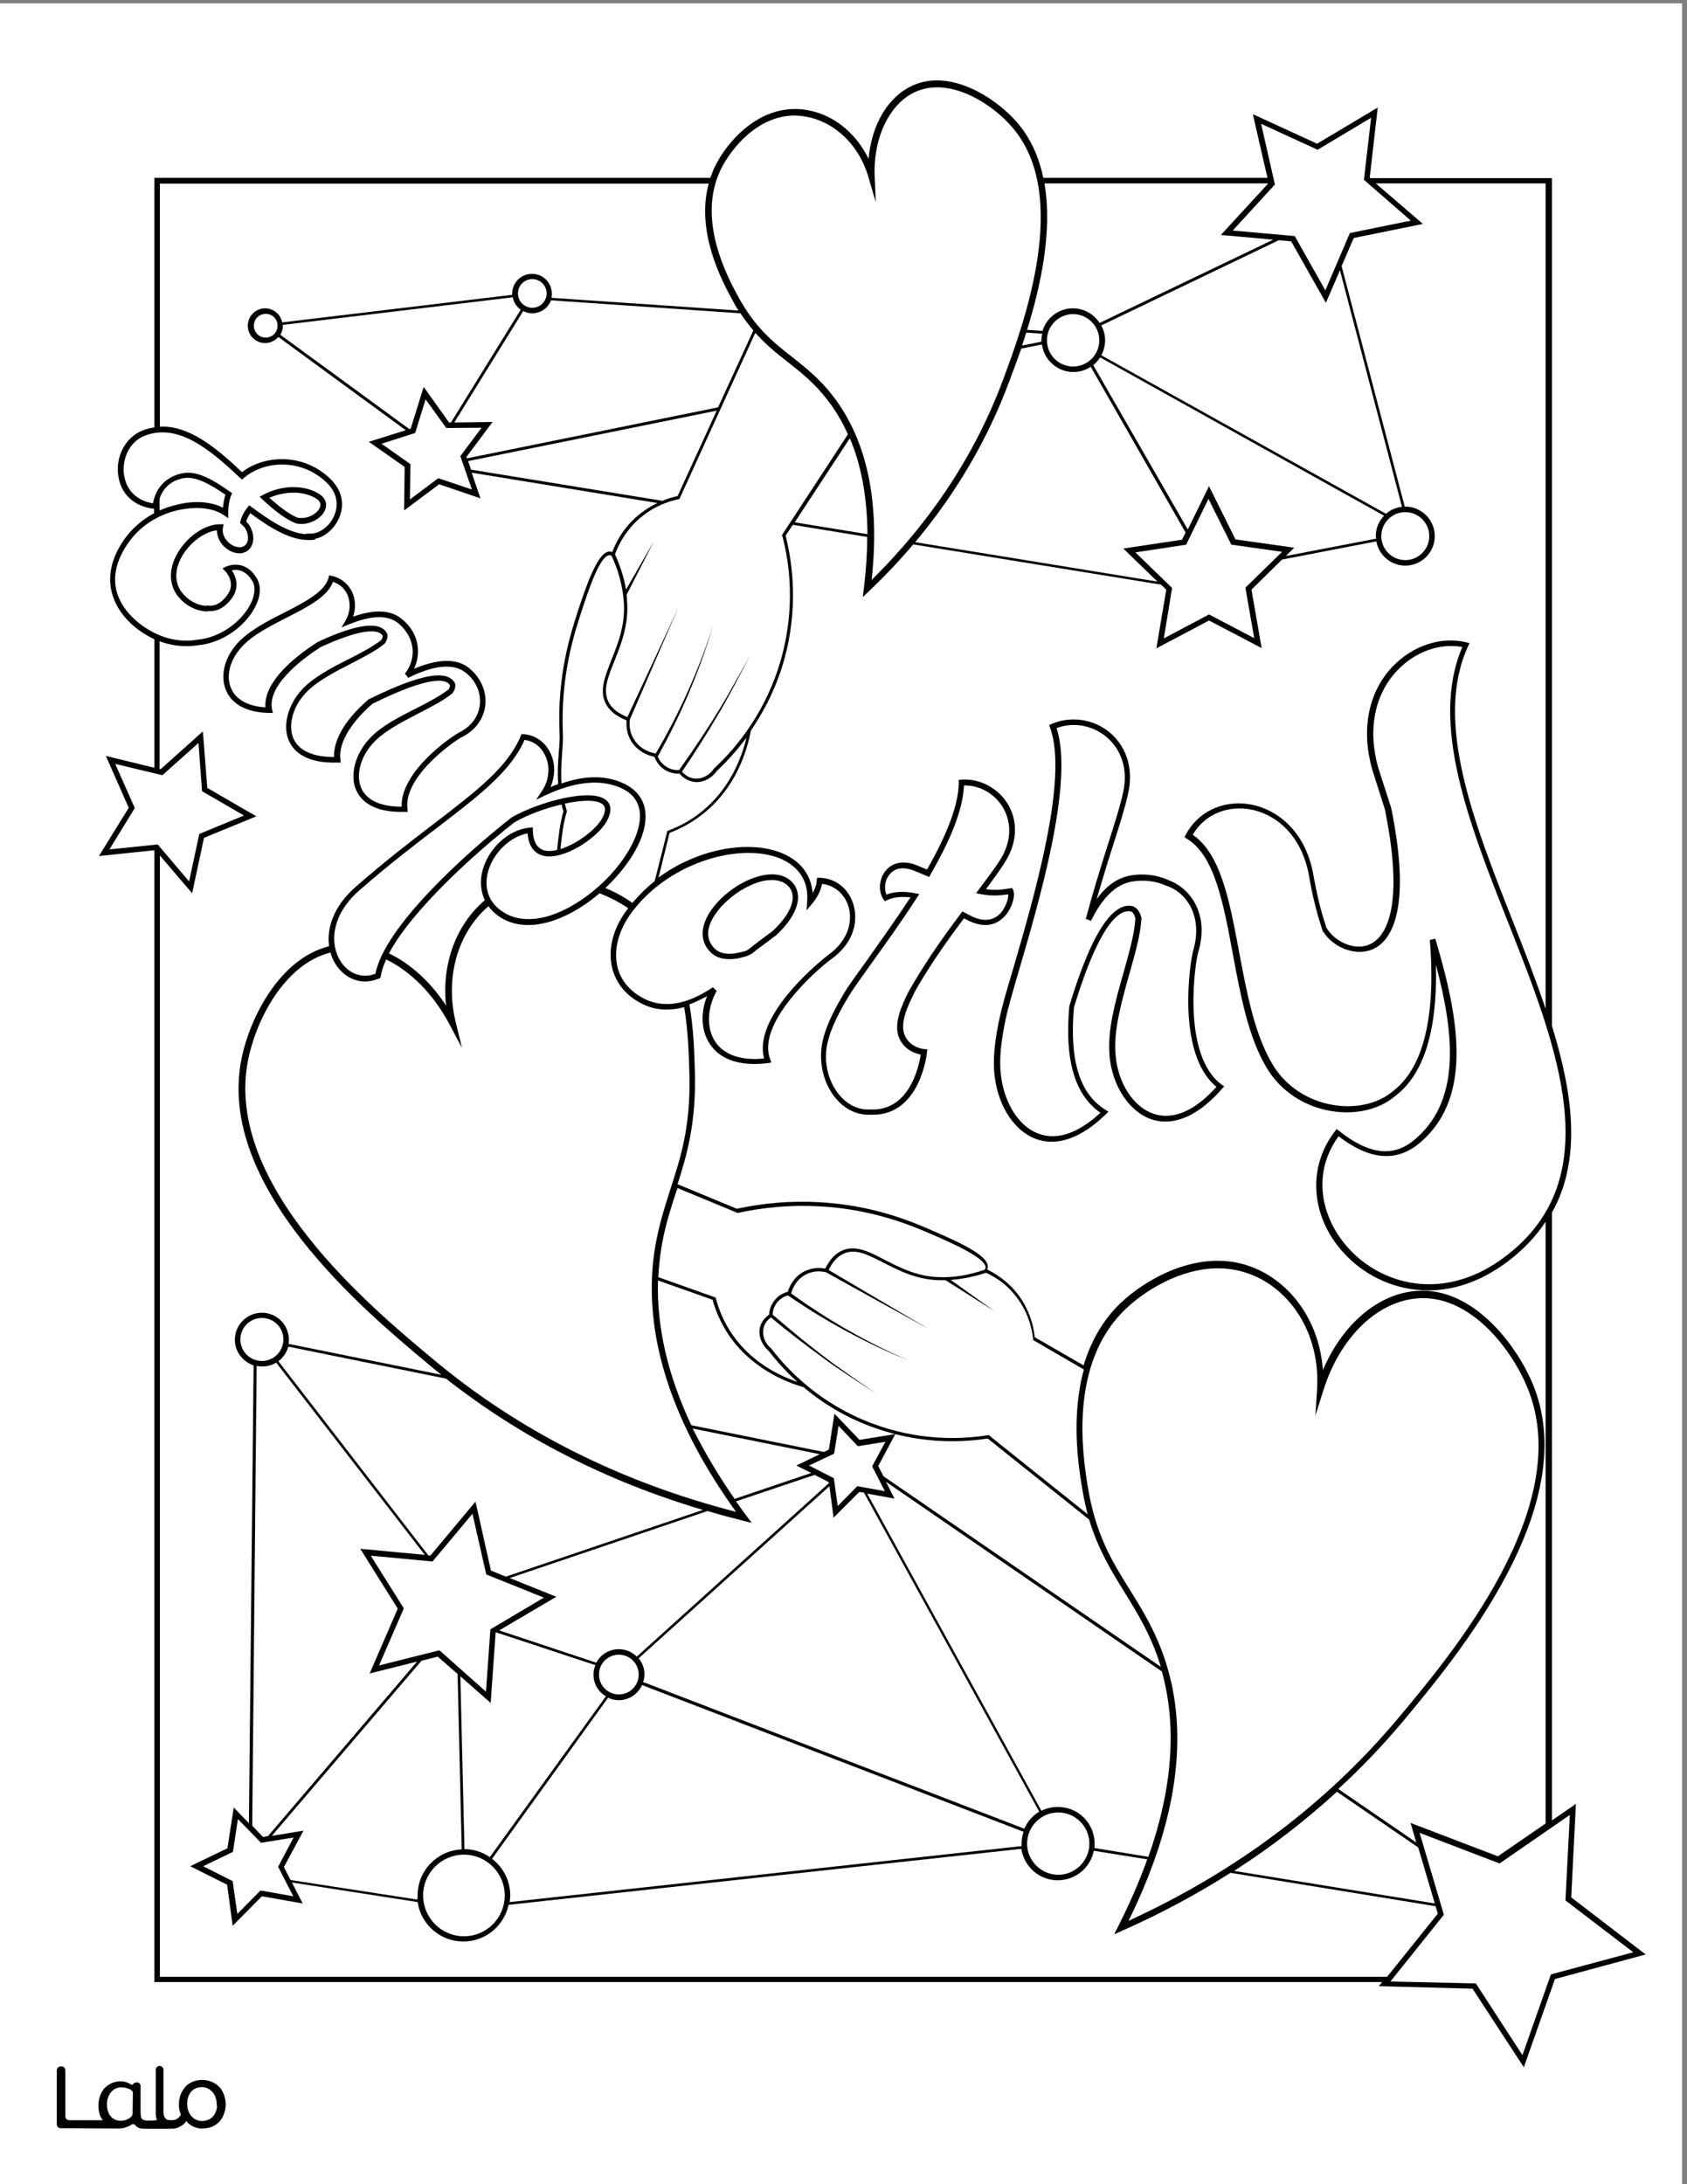
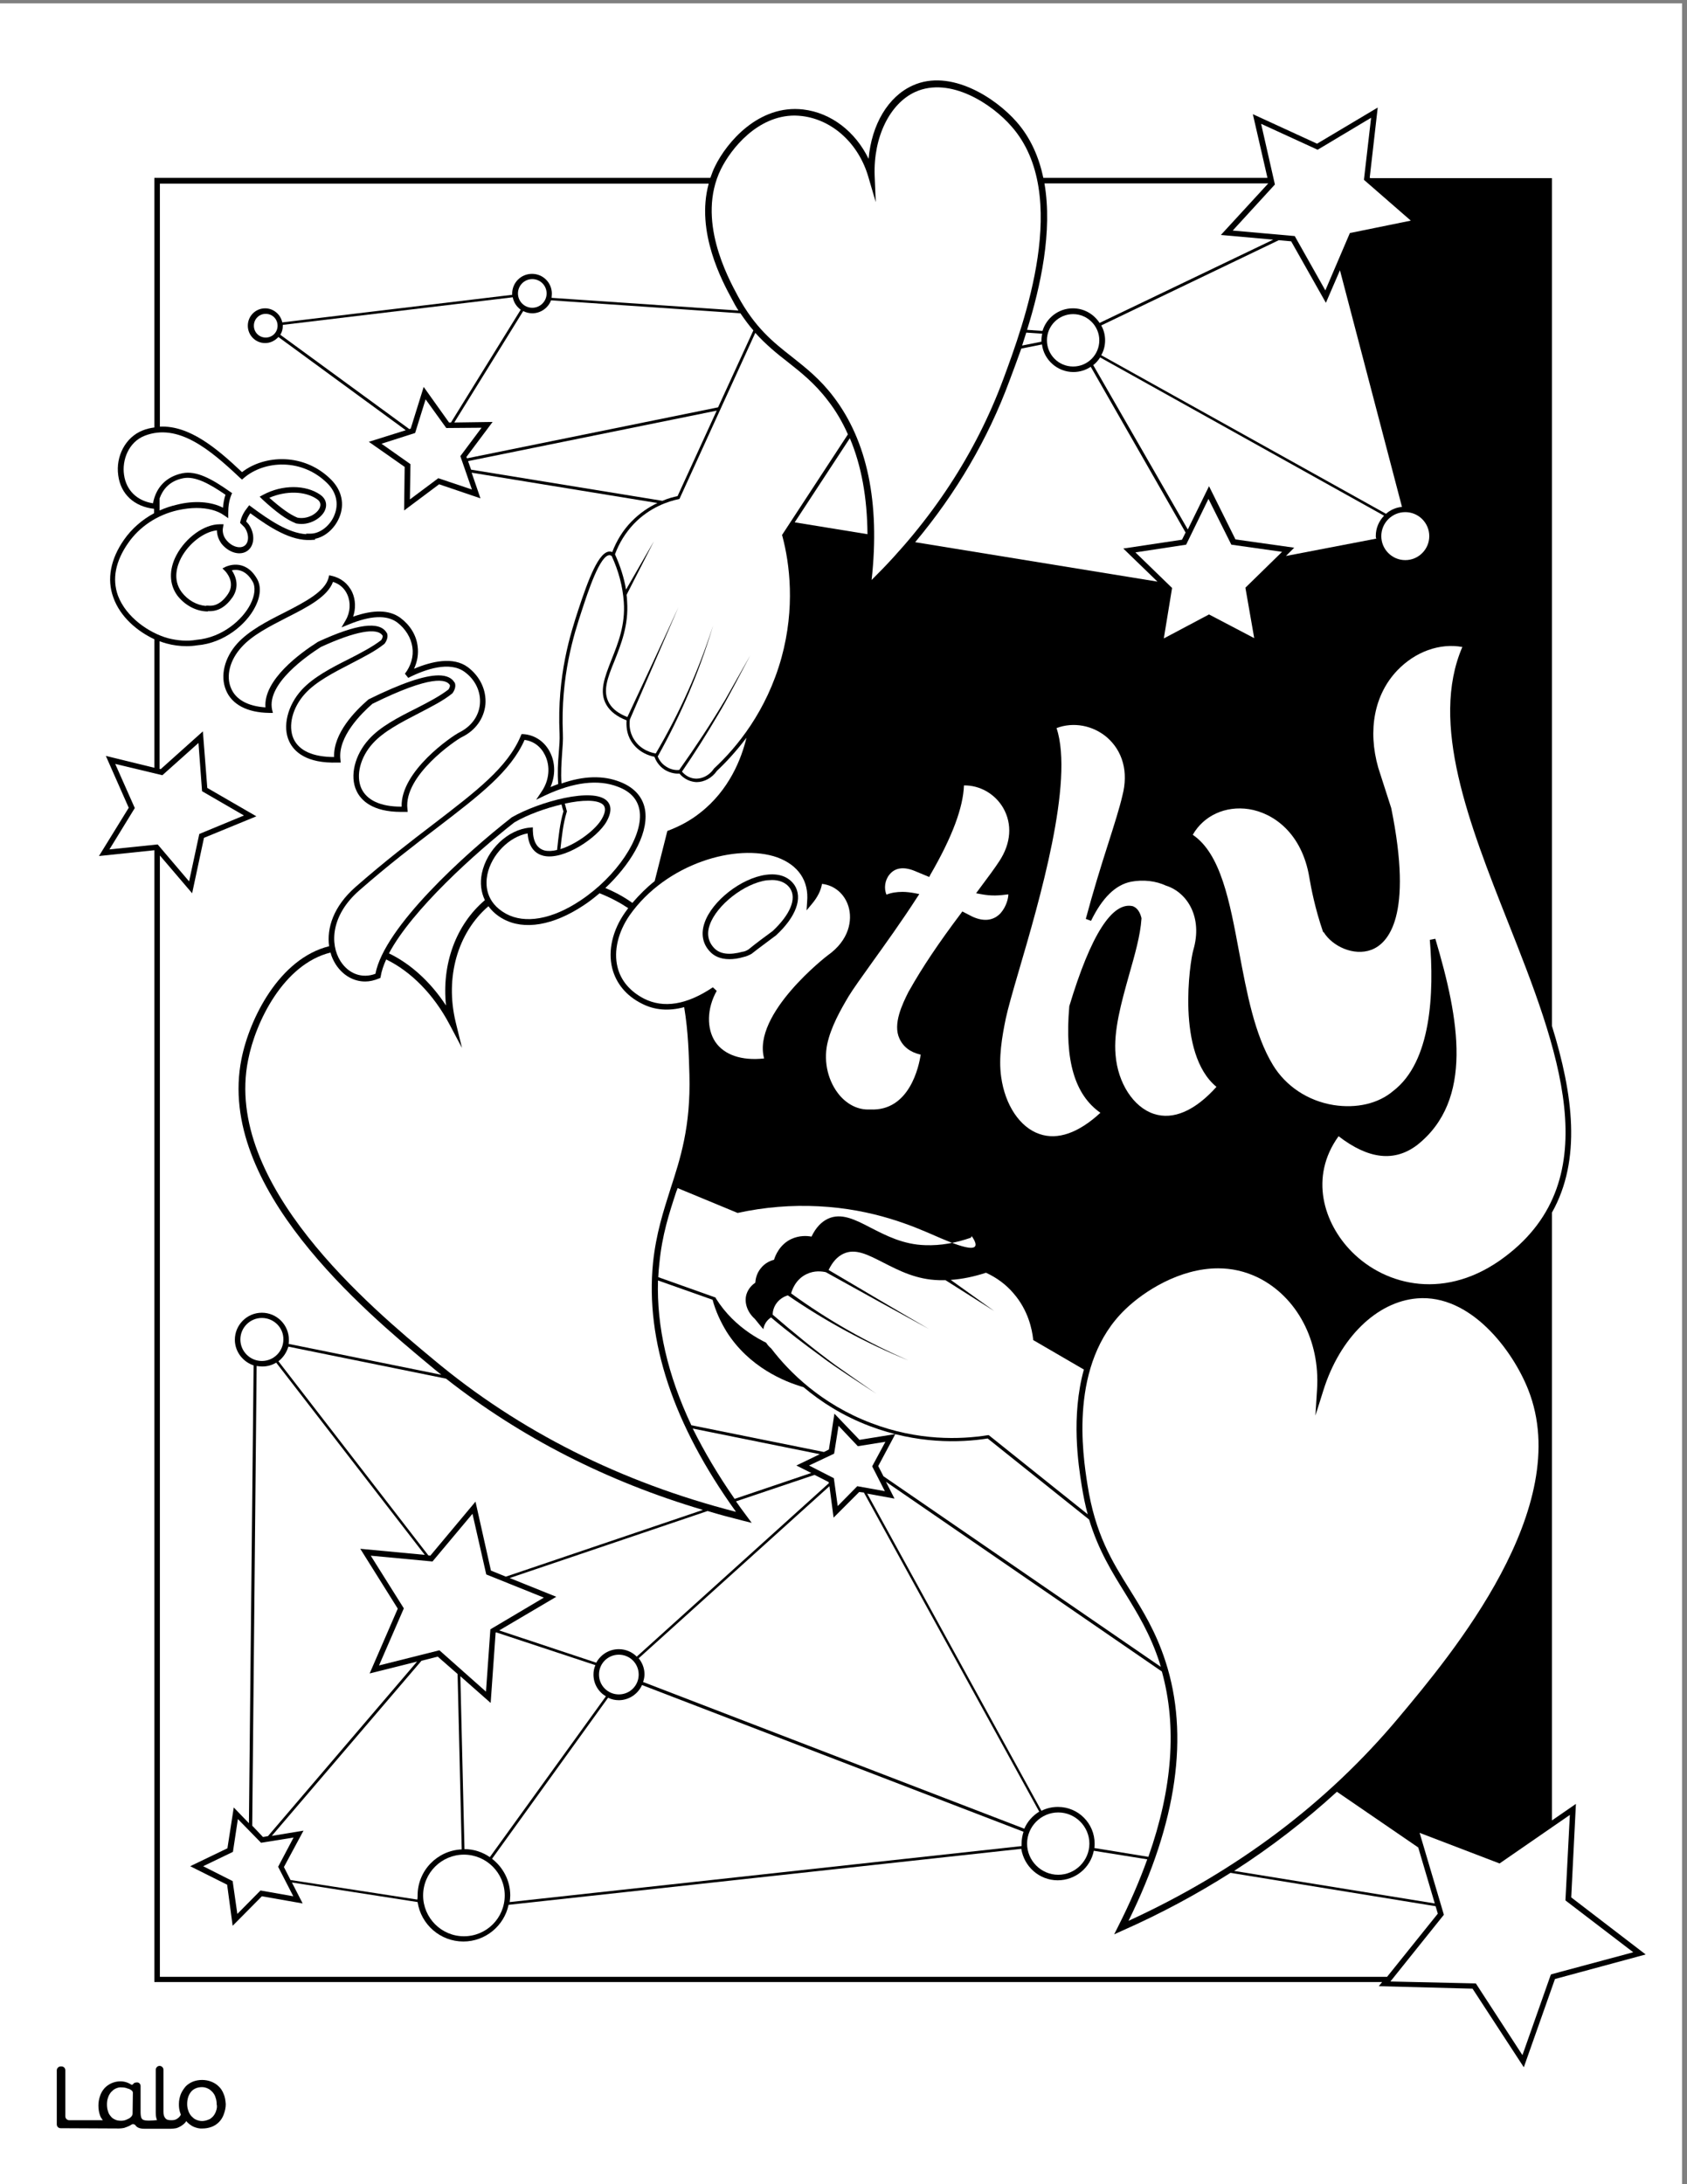
<svg xmlns="http://www.w3.org/2000/svg" version="1.1" id="Layer_1" data-layer="Layer_1" x="0px" y="0px" viewBox="0 0 612 792" style="enable-background:new 0 0 612 792;" xml:space="preserve">
  <rect x="0" y="0" width="612" height="792" fill="#808080" stroke="none" />
  <style type="text/css">
	.st0{fill:#FFFFFF;}
	.st1{fill:#010101;}
</style>
  <g id="Black">
    <rect x="12.9" y="16.3" width="585.7" height="746.5" />
  </g>
  <g id="Color">
    <path class="st0" d="M0,1.2V792h610.2V1.2H0z M564.1,717.6l-11.3,32l-18.6-28.5l-34-0.9l1.2-1.5H56V308.3l-20.1,2.1l10.8-17.5   l-8.3-18.8l17.6,4.3v-46.6c-6.2-2.9-12.4-8.1-14.9-15.2c-2.4-6.6-1-13.9,3.9-20.9c2.8-4,6.6-7.3,10.9-9.6v-1.6   c-7.2-0.8-12.1-5.3-13-12.1c-1-7,2.7-13.9,8.8-16.3c1.4-0.6,2.9-0.9,4.3-1.1V64.5h201.7c0.5-1.4,1-2.8,1.7-4.2   c4.2-8.6,15.8-22.5,32-20.6c10.1,1.2,18.9,8,23.7,17.9c1.1-12.5,7.1-22.6,16-26.6c13.7-6.2,30.1,4.5,37.7,13.2   c5.1,5.8,8.1,12.8,9.7,20.3h81.3l-5.3-23.1l23.3,10.7l22-13.1l-2.9,25.4l0.2,0.2H563V372c7.7,24.8,10.8,48.5,0,67.7v220.4l8.7-6   L570,688l27,20.7L564.1,717.6z" />
    <path class="st0" d="M175.9,326.4c-1.4-2.9-1.8-6.2-1.1-9.7c1.8-8.6,9.4-15.9,17.4-16.6l1.1-0.1v1.1c0.1,4.2,1.6,6.6,4.3,7.3   c1.3,0.3,2.9,0.2,4.5-0.2c0.5-4.7,1-9.6,2.3-14c-0.3-0.9-0.5-1.7-0.7-2.5c-5.9,1.4-12.3,3.7-17.1,6.5   c-14.2,11.1-37.1,31.7-45.5,47.5c7.7,3.7,15,10.2,20.7,18.9C160.2,349.6,165.4,335.3,175.9,326.4z" />
    <path class="st0" d="M372.3,120.6c-0.5,1.6-1,3.2-1.5,4.7l7-1.4c0-0.2,0-0.4,0-0.5c0-0.8,0.1-1.6,0.3-2.4L372.3,120.6z" />
    <path class="st0" d="M280.3,337.6c6.4-6,8.8-11.8,6.3-15.5c-1.6-2.3-4.2-3-6.5-3c-0.7,0-1.3,0.1-1.9,0.1c-8.2,1.1-18.2,9-20.7,16.1   c-1.2,3.3-0.6,6.2,1.6,8.5c2.1,2.2,5.6,2.6,10.3,1.3h0.1c0.7-0.1,1.3-0.4,2-0.8C274.3,342,277.3,339.8,280.3,337.6z" />
    <path class="st0" d="M420.7,603c-3.4-10.5-8.1-18.1-12.6-25.4c-4.7-7.6-9.6-15.4-13-26.6l-36.8-29.4c-10.1,1.6-25.7,2-42.8-4.5   c-9.8-3.7-17.7-8.8-24-14.1c-7-2-19.8-7.3-27.9-20.1c-2.2-3.6-4-7.5-5.1-11.6l-19.8-7c-0.5,16.8,3.5,34.3,12.1,52.5l48.1,9.7   l1.8-0.9l2-13l9.1,9.5l13-2.1l-6.2,11.6l1.9,3.7l100.6,69.1C421,604,420.8,603.5,420.7,603z" />
    <path class="st0" d="M201.8,579l-20.7,12.2l35.2,11.7c1.6-2.9,4.6-4.9,8.2-4.9c2.5,0,4.8,1,6.5,2.7l69.7-62.9l-0.1-0.4l-5.1-2.6   l-28.5,9.6c1.2,1.7,2.4,3.4,3.7,5.1l2,2.7l-3.2-0.8c-4.3-1.1-8.6-2.2-12.8-3.5l-71.8,24.3L201.8,579z" />
    <path class="st0" d="M266.5,543.5l27.8-9.4l-5.4-2.7l8.5-4.1l-46.1-9.3C255.5,526.4,260.5,534.9,266.5,543.5z" />
    <path class="st0" d="M80.9,184.1c0.1-1.6,0.4-3.2,0.9-4.7c-6.1-4.2-11.1-6.8-15.3-6c-5.2,1-7.5,4.3-8.6,7.3v4.4   c2-0.9,4.1-1.6,6.3-2.1C70.5,181.4,76.7,181.9,80.9,184.1z" />
    <path class="st0" d="M107.9,187.7c3.5,0.7,7.1-1.3,8.1-3.6c0.5-1.2,0.2-2.3-1-3.1c-4.3-3-11.3-3.1-17.3-0.5   C102,184.3,105.2,186.6,107.9,187.7z" />
    <path class="st0" d="M366.2,138.1c-7.8,21.1-19.3,40.7-34.2,58.5l87.9,14.3l-12.4-12l21.3-3.2l1.3-2.6L395.7,133   c-1.8,1.2-4,1.9-6.3,1.9c-5.8,0-10.7-4.4-11.4-10l-7.5,1.5C368.9,130.9,367.4,134.9,366.2,138.1z" />
    <path class="st0" d="M400.9,123.4c0,2-0.5,3.8-1.4,5.4l103.3,57.5c1.6-1.4,3.6-2.3,5.8-2.5L486.1,98l-5.1,11.8l-12.6-22.3l-4.5-0.4   L399.5,118C400.4,119.6,400.9,121.4,400.9,123.4z" />
-     <path class="st0" d="M516.2,81.2l-25.1,5.1l-4.4,10.2l22.9,87.2c0.1,0,0.1,0,0.2,0c5.9,0,10.7,4.8,10.7,10.7s-4.8,10.7-10.7,10.7   c-5.2,0-9.6-3.8-10.5-8.8l-34.2,6.6L454,213.8l3.7,21.2l-19.1-10l-19.1,10.1l3.6-21.3l-1.9-1.8l-89.9-14.6   c-4.9,5.8-10.2,11.4-15.9,16.8l-2.4,2.3l0.4-3.3c0.8-6.5,1.2-12.6,1.2-18.5l-27-4.4l-2.6,3.9c2.6,10.3,4.6,26.3-0.4,44.6   c-2.9,10.5-7.4,19.1-12.2,26.1c-1.4,7.4-5.5,21.2-18,30.7c-3.5,2.7-7.3,4.8-11.5,6.4l-4,16.2c14-10.3,31.8-13.5,43.6-9.3   c7.5,2.7,11.7,7.9,12.3,14.9c0.9-1.5,1.4-3,1.5-4.6l0.1-0.9h0.9c5.8,0.1,10.6,3.9,12.3,9.7c1.7,5.6,0.5,13.8-8.2,19.9   c-4.6,3.3-27.1,22.9-22,36.2l0.4,1.2l-1.3,0.2c-1.7,0.2-3.2,0.3-4.8,0.3c-7.3,0-12.9-2.4-16.1-7.1c-3.2-4.7-3.6-11.2-1.1-17.5   c-2.2,1.2-4.3,2.2-6.4,3c1.6,9.2,1.8,18.1,2,25.1c0.4,18-2.9,29.5-6.3,40.1l21.5,8.9c9.7-2.1,19.6-2.9,29.3-2.4   c20.4,1,34.8,7.3,42.5,10.7c10.2,4.4,20,9.1,19.2,13.1c0,0.2-0.1,0.4-0.2,0.6c3.8,1.9,7.2,4.4,10,7.6c5.1,5.9,6.8,12.5,7.3,17   l17.7,10.2c2.4-8,6.5-15.9,13.2-22.4c9.5-9.1,30.9-21.9,51-11.9c13,6.5,21.5,20.2,22.6,36c7.1-16.6,19.9-27.6,33.8-28.7   c20.6-1.7,36.8,19.8,42.7,34.6c17.4,44-28,98.1-47.3,121.3c-7.3,8.7-15.2,17-23.6,24.7l28.3,19.4l-2.1-7.1l31.7,12.1l17.3-11.9V443   c-3.4,5.2-7.9,10-13.7,14.4c-9.8,7.4-19.7,10.5-28.9,10.5c-11.7,0-22.2-5-29.5-12.4c-13-13.1-14.8-31.8-4.3-45.3l0.6-0.8l0.8,0.6   c13.9,11.1,22,7.5,26.8,3.8c17.6-14,15.2-38.5,8.4-64c0.5,17.9-2.1,38-14.6,47.5c-5.8,5-14.3,7-23.2,5.6   c-9.9-1.6-18.4-7.2-23.4-15.4c-6.9-11.3-9.7-26.8-12.5-41.8c-3.4-18.3-6.6-35.6-16.7-41.6l-0.8-0.5l0.4-0.8   c4.3-8.3,13.3-12.7,23-11.2c9.5,1.5,20.7,9.2,23.5,26.4l0.1,0.6c0.6,3,1.8,9.9,4.6,18.1h0.1c2.3,4,9.2,8.2,15.1,5.9   c4.5-1.7,13.9-9.9,5.9-49.1l-4.6-14.5c-4.1-14.5-1.4-28.1,7.4-37.3c7.3-7.6,17.5-11,26.7-8.8l1.2,0.3l-0.5,1.1   c-12.5,27,2,63.7,16,99.2c4.3,10.8,8.5,21.6,12.1,32.3V66.5h-61.6L516.2,81.2z M351.9,334.1l-2.2-1.1c-7.7,10.2-13.6,19-18,26.9   l-0.2,0.5c-2,4-5.3,10.8-3.2,15.2c2.1,4.5,6.9,4.8,7.1,4.8l1,0.1l-0.1,1c0,0.2-2.3,22.7-19.6,22.7c-0.3,0-0.6,0-0.9,0s-0.5,0-0.8,0   c-4.3,0-8.4-2-11.6-5.7c-4.6-5.3-6.5-13.1-5.1-20.4c1.3-6.4,4.8-12.7,8-18.1c1.6-2.7,4.7-6.9,8.5-12.2c4.5-6.4,10.1-14.2,15.5-22.4   c-3.3-0.4-6.2-0.1-8.5,1l-0.8,0.4l-0.5-0.7c-2-2.9-1.6-7.5,0.8-10.4c2.6-3.1,6.7-3.8,11.4-1.9l3.6,1.5c7.8-13.7,11.5-24,11.5-31.6   v-0.9l0.9-0.1c6.8-0.5,13.5,3.1,17,9c3.8,6.5,3.3,14.3-1.5,21.5c-1.6,2.6-3.9,5.6-6.5,9.2c3.3,0.5,5.6,0.2,8.8-0.3l0.7-0.1l0.3,0.6   c1,1.8-0.2,6.6-3,9.6C362.6,334.3,358.6,337.1,351.9,334.1z M434.7,345.2c-1.1,3.5-6.2,37.3,8.5,48.1l0.9,0.6l-0.7,0.8   c-11,12.6-20,13-25.6,11.2c-8.1-2.7-14.4-12.2-15.3-23.2c-0.8-9.1,2.1-19.6,5-29.7c2-7.2,4-14,4.4-19.9c-0.2-0.8-0.6-2.2-1.6-2.6   c-6.2-1.3-13.5,11-20.7,34.8c-1.7,19.2,2.1,31.4,11.4,37.1l1.1,0.7l-0.9,0.9c-7.9,7.7-14.6,10-19.7,10c-2.1,0-3.9-0.4-5.4-0.9   c-7.8-2.7-13.7-11.4-15.2-22.3l0,0c-1-7.2,0.3-15.2,1.8-22c0.7-3.4,2.4-9.4,4.7-17c7.6-26.1,20.4-69.7,13.5-88l-0.3-0.9l0.9-0.4   c7-3,15.3-1.8,21.2,3.2c6.4,5.5,8.7,13.9,6.3,23.1c-1,4.5-3,10.8-5.3,18c-1.9,5.9-3.9,12.5-5.9,19.3c3.5-4.9,7.5-7.7,12.1-8.6   c4.7-0.9,9.8-0.3,13.9,1.6C432.3,322.2,438.7,332,434.7,345.2z" />
    <path class="st0" d="M521.6,693.9l-0.8-2.7l-74.4-12.1c-12.3,7.8-25.3,14.8-39.1,20.9l-3.1,1.4l1.5-3c4.2-8.3,7.7-16.4,10.5-24.2   l-19.4-3.1c-1.2,6.1-6.6,10.7-13.1,10.7c-6.7,0-12.2-5-13.2-11.4l-186,20.3c-1.6,7.6-8.4,13.3-16.4,13.3c-8.4,0-15.4-6.2-16.6-14.3   l-45.6-7.1l3.9,7.6L95,687.6l-10.6,10.7l-2-14.9L69,676.7l13.5-6.5l2.3-14.8l5.5,5.7l1.7-166c-3.9-1.3-6.8-5-6.8-9.3   c0-5.4,4.4-9.8,9.8-9.8s9.8,4.4,9.8,9.8c0,0.5,0,1-0.1,1.5l55.4,11.2c-1.5-1.2-3-2.4-4.4-3.6c-23.2-19.3-77.4-64.5-68.1-110.9   c2.9-14.6,13.7-36.4,31.8-40.9c-0.9-6.5,1.5-14.4,9.6-21.5c10.5-9.2,20-16.5,28.4-22.9c15.5-11.9,26.7-20.4,31.5-31.8l0.3-0.7h0.7   c4.2,0.3,7.8,2.8,9.7,6.7c1.9,3.8,1.9,8.4,0.1,12.5c1-0.4,1.9-0.8,2.8-1.1c-0.3-4.1-0.1-7.8,0.2-11.2c0.2-2.5,0.4-4.9,0.3-7.1   c-1-21.2,4.1-36.6,6.8-44.9c3.6-10.9,7.5-21.5,11.6-21.1c0.2,0,0.5,0.1,0.7,0.2c1.6-4.2,3.9-7.9,6.9-11c3.1-3.2,6.5-5.4,9.5-6.8   l-67.4-11l3.2,9.3l-15-5.1l-12.7,9.5l0.2-15.8l-13-9.1l13.4-4.2L101,122.2c-1.2,1.3-2.9,2.2-4.8,2.2c-3.5,0-6.3-2.8-6.3-6.3   s2.8-6.3,6.3-6.3c3,0,5.6,2.2,6.2,5.1l83.4-10c0-0.1,0-0.2,0-0.4c0-4,3.2-7.2,7.2-7.2s7.2,3.2,7.2,7.2c0,0.5-0.1,1-0.1,1.5   l67.8,4.6c-0.8-1.2-1.6-2.6-2.3-4c-3.5-6.4-13.3-24.5-8.5-42H58v88.1c10.6-0.5,20.5,7.7,29.8,16.5c8.1-6.3,22.5-7.1,32.3,2.7   c3.9,3.9,5,8.9,3,13.7c-1.7,4.1-5.2,7.1-8.9,7.8l0.2,0.3l-1.6,0.1c-7.3,0.4-14.9-4.5-22-9.7c-0.7,1-1.2,2-1.5,3l0.9,1   c2.4,3.4,2.2,7.7-0.4,9.6c-2.6,1.9-6.7,0.8-9.4-2.5c-1.1-1.5-1.7-3.2-1.7-4.9c-4.7,0.5-10.2,4.7-13,10c-1.4,2.7-3.2,7.8,0.2,12.4   c2.2,2.9,5.4,4.7,8.7,5c0.1,0,0.2-0.1,0.3-0.1c0.2,0,0.4,0,0.6,0c1,0.1,4.1,0.4,7.2-4.2c2.9-4.3-0.9-8.2-1-8.3l-1-1l1.2-0.6   c0.1,0,6.8-3.4,11.3,4.3c1.6,2.7,1.4,6.4-0.7,10.4c-3.1,6.1-11.1,13-21,13.8c-1.2,0.2-2.5,0.3-3.8,0.3c-2.4,0-4.9-0.3-7.4-1   c-0.8-0.2-1.6-0.5-2.4-0.8v46.3l0.4,0.1l15.3-13.7l1.6,20.5L93,296l-19,7.8l-4.3,20.1L58,310.2v406.6h445.2L521.6,693.9z M82,250.3   c-2.2-5.2-0.6-11.8,4.1-17c4.2-4.6,10.7-8,17.1-11.2c7.6-3.9,14.7-7.6,16-12.6l0.2-0.9l0.9,0.2c3.3,0.7,6,2.8,7.5,6   c1.2,2.7,1.3,5.9,0.3,8.8c7.4-2.6,13.1-2.5,17.1,0.4c3.5,2.6,5.8,6.2,6.3,10.3c0.4,2.8-0.1,5.6-1.3,8.2c6.4-2.7,14.2-4.5,19.5-0.6   c4.4,3.3,6.8,8.3,6.4,13.5c-0.5,5.1-3.6,9.5-8.6,11.9c-2.2,1.1-21.1,13.9-19.7,26l0.1,1.1h-1.1c-0.5,0-0.9,0-1.3,0   c-10.4,0-14.6-4.2-16.2-7.7c-2.5-5.3-0.6-13,4.5-18.6c4.1-4.6,10.7-8,17.1-11.2c4.5-2.3,8.7-4.5,11.8-6.9c0.4-0.6,0.6-1.2,0.5-1.6   c-1.3-2.1-6.6-3.8-28.1,6.8c-3.9,3.4-12.6,11.9-11.6,20.2l0.1,1.1h-1.1c-11.4,0.4-15.9-4-17.6-7.7c-2.5-5.3-0.6-13,4.5-18.6   c4.2-4.6,10.7-8,17.1-11.2c4.5-2.3,8.7-4.5,11.8-6.9c0.4-0.6,0.6-1.2,0.5-1.6c-1.9-3.1-10-1.6-22.4,4.1c-4.7,3-19.7,13.2-17.7,22.7   l0.3,1.2h-1.3C89.6,258.4,84.1,255.4,82,250.3z" />
    <path class="st0" d="M151.5,687.3c0-9,7.1-16.3,16-16.7L166,607l-7.2-6.3l-5.9,1.5l-54.3,63.5l11.5-1.9L103,677l2.4,4.7l46,7.1   C151.5,688.3,151.5,687.8,151.5,687.3z" />
    <path class="st0" d="M372.6,119.6l5.6,0.4c1.4-4.7,5.8-8.2,11-8.2c4.1,0,7.6,2.1,9.7,5.3l63-30.2l-19-1.7l17.2-18.7h-81.2   C381.9,83.9,377.5,103.8,372.6,119.6z" />
    <path class="st0" d="M101,493.6l54.4,70.4l0.7,0.1l16.4-19.6l5.6,25l5.4,2.2l71.5-24.2c-34.8-10.3-66.1-26.3-93.2-47.6l-57.2-11.6   C104,490.4,102.7,492.3,101,493.6z" />
    <path class="st0" d="M514.5,669.9L485,649.7c-11.5,10.5-23.9,20.1-37.3,28.7l72.8,11.8L514.5,669.9z" />
    <path class="st0" d="M245.8,179.9l14.2-31l-90.2,18.3l1.1,3.1l69.4,11.3C242.4,180.7,244.3,180.2,245.8,179.9z" />
    <path class="st0" d="M416.6,673.3c8.8-24.9,10.4-47.4,4.9-67.2l-100.1-68.8l3.1,6.1l-9.9-1.8l63.2,115c1.8-0.9,3.8-1.4,6-1.4   c7.4,0,13.3,6,13.3,13.3c0,0.6,0,1.1-0.1,1.6L416.6,673.3z" />
    <path class="st0" d="M370.6,669.4c0-0.3,0-0.6,0-0.9c0-1.5,0.3-3,0.7-4.3L232.9,611c-1.4,3.2-4.7,5.5-8.4,5.5   c-1.4,0-2.7-0.3-3.9-0.9L178.5,674c4,3.1,6.6,7.9,6.6,13.3c0,0.8-0.1,1.6-0.2,2.4L370.6,669.4z" />
    <path class="st0" d="M193.1,113.6c-1.2,0-2.3-0.3-3.3-0.8l-25,40.4l13.9-0.2l-9.5,12.7l0.2,0.5l91.1-18.5l12.8-27.9   c-1.6-1.8-3.1-3.9-4.7-6.2l-68.7-4.7C198.9,111.6,196.2,113.6,193.1,113.6z" />
    <path class="st0" d="M308.3,158.9l-20,30.5l26.4,4.3C314.6,180.5,312.5,168.8,308.3,158.9z" />
    <path class="st0" d="M60.9,231.4c3.5,0.9,7.1,1.2,10.4,0.6c9.3-0.8,16.6-7.2,19.5-12.8c1.7-3.3,2-6.4,0.8-8.4   c-2.5-4.3-5.7-4.4-7.5-4c1.5,2.2,2.8,5.9,0.3,9.7l0,0c-2.5,3.6-5.4,5.3-8.9,5.1l-0.1,0.1h-0.6c-4-0.2-7.9-2.4-10.5-5.8   c-2.9-4-3.1-9.3-0.3-14.6c3.4-6.4,10.1-11.2,15.7-11.2c0.1,0,0.2,0,0.2,0h1.2l-0.2,1.2c-0.3,1.4,0.1,3.2,1.2,4.5   c1.9,2.4,4.9,3.3,6.6,2.1s1.7-4.3,0-6.7l-1.6-1.6l0.1-0.5c0.4-1.8,1.3-3.5,2.6-5.1l0.6-0.8l0.8,0.6c6.5,4.8,13.4,9.5,19.9,9.9   l-0.1-0.2h1.7c3.4,0,7.1-2.9,8.6-6.7c1.7-4.1,0.7-8.3-2.5-11.5c-9.3-9.3-23-8.3-30.3-2l-0.7,0.6l-0.7-0.6   c-10.9-10.3-22.5-20-34.6-15.3c-5.9,2.3-8.3,8.9-7.5,14.2c0.8,5.6,4.7,9.4,10.5,10.3c1.1-5.9,4.9-9.7,10.7-10.9   c5.1-1,10.6,2,17.4,6.8l0.6,0.4l-0.3,0.7c-0.8,2-1.1,4.1-1.1,6.4v2l-1.6-1.1c-2.4-1.7-5.9-2.6-9.9-2.6c-2.2,0-4.5,0.3-6.8,0.8   c-7.5,1.7-13.9,6-18,11.9c-4.6,6.6-5.9,13-3.7,19.1C45.8,223.9,54.1,229.5,60.9,231.4z M95.5,179.4c6.9-3.7,15.4-3.7,20.7,0   c2,1.4,2.6,3.5,1.7,5.6c-1.1,2.6-4.7,5-8.6,5c-0.6,0-1.3-0.1-1.9-0.2l-0.2-0.1c-3.3-1.3-7-4-12-8.6l-1-1L95.5,179.4z" />
    <path class="st0" d="M96.3,256.5c-0.8-10,12.8-19.8,18.8-23.6l0.1-0.1c14.2-6.6,22.6-7.7,25.1-3.3l0.1,0.1c0.4,1.1,0.1,2.4-0.8,3.7   l-0.2,0.2c-3.2,2.6-7.6,4.8-12.2,7.2c-6.2,3.2-12.6,6.5-16.5,10.8l0,0c-4.6,5-6.3,11.7-4.2,16.4c2,4.3,7,6.6,14.7,6.6   c-0.3-8.6,7.6-16.7,12.5-20.9l0.2-0.1c11.6-5.7,20-8.6,25.2-8.6c2.9,0,4.8,0.9,5.8,2.6l0.1,0.1c0.4,1.1,0.1,2.4-0.8,3.7l-0.2,0.2   c-3.2,2.6-7.6,4.8-12.2,7.2c-6.2,3.2-12.6,6.5-16.5,10.8c-4.6,5-6.3,11.7-4.2,16.4c2,4.3,7,6.6,14.4,6.6c0.1,0,0.1,0,0.2,0   c-0.4-12.9,18.3-25.6,20.9-26.9c4.4-2.2,7.1-5.9,7.5-10.3c0.4-4.5-1.7-8.9-5.6-11.7c-5.4-3.9-14.1-1-20.4,2.2l-1.2-1.5   c2.2-2.9,3.2-6.3,2.7-9.6c-0.5-3.5-2.5-6.7-5.5-9c-3.8-2.8-9.7-2.5-17.5,0.7l-2.7,1.1l1.5-2.6c1.7-2.9,1.9-6.4,0.6-9.3   c-1-2.3-2.9-3.9-5.2-4.6c-2,5.4-9.2,9.1-16.7,12.9c-6.2,3.2-12.6,6.4-16.5,10.8c-4.2,4.6-5.7,10.4-3.8,14.8   C85.5,253.7,90,256.1,96.3,256.5z" />
    <path class="st0" d="M365.8,324.3c-3.3,0.4-5.9,0.7-10.1-0.1l-1.6-0.3l1.7-2.3c2.7-3.6,5-6.7,6.7-9.3c4.3-6.5,4.8-13.5,1.4-19.4   c-3-5.1-8.5-8.2-14.2-8.1c-0.3,8-4.2,18.6-12.2,32.4l-0.4,0.8l-5.3-2.2c-3.9-1.6-7.1-1.2-9.1,1.3c-1.7,2-2.1,5.1-1.1,7.3   c1.7-0.7,3.7-1,5.8-1c1.4,0,3,0.2,4.6,0.5l1.5,0.3l-0.8,1.2c-5.6,8.7-11.6,17-16.4,23.7c-3.8,5.3-6.8,9.5-8.4,12.1   c-3.1,5.2-6.5,11.3-7.8,17.4c-1.4,6.7,0.4,13.8,4.6,18.7c3,3.4,6.8,5.2,10.8,5h0.1h0.1c14.3,0.7,17.7-15.8,18.3-19.9   c-1.9-0.4-5.8-1.6-7.7-5.8c-2.5-5.3,1.1-12.6,3.3-17l0.3-0.5c4.6-8.2,10.7-17.3,18.7-27.9l0.5-0.7l3.7,1.9   c4.2,1.9,7.7,1.4,10.2-1.3C365.1,328.7,365.8,325.7,365.8,324.3z" />
    <path class="st0" d="M423.2,321.2h-0.1c-3.7-1.8-8.4-2.3-12.7-1.5c-5.7,1.1-10.5,5.8-14.6,14.2l-1.9-0.7c2.6-9.7,5.4-18.8,8-26.9   c2.3-7.2,4.3-13.5,5.3-17.9c2.2-8.5,0.1-16.1-5.7-21.1c-5.1-4.3-12.1-5.6-18.2-3.3c6.4,19.5-6.2,62.5-13.8,88.4   c-2.2,7.5-3.9,13.5-4.6,16.8c-1.4,6.7-2.7,14.4-1.7,21.3c1.4,10.2,6.8,18.3,13.9,20.7c6.6,2.3,14.2-0.4,22.1-7.7   c-9.3-6.5-13-19-11.3-38.4v-0.2c7.8-25.9,15.6-38.1,23.1-36.3l0.2,0.1c1.4,0.6,2.4,2.1,2.9,4.2v0.1v0.1c-0.4,6.1-2.4,13-4.5,20.4   c-2.8,10-5.7,20.3-4.9,29c0.8,10.2,6.5,19,13.9,21.4c7,2.3,14.9-1.1,22.7-9.8c-14.7-12.1-9.6-45.5-8.4-49.6   C436.4,332.6,430.7,323.7,423.2,321.2z" />
    <path class="st0" d="M547,334.2c-14-35.4-28.4-72-16.5-99.6c-8.2-1.5-17.1,1.7-23.6,8.5c-8.3,8.7-10.8,21.6-6.9,35.3l4.7,14.6   c8,39.3-1.1,49.1-7.2,51.4c-6.4,2.4-14.2-1.3-17.3-6.4H480c-3-8.7-4.4-16.3-4.9-19.2l-0.1-0.6c-2.7-16.2-13.1-23.4-21.9-24.8   c-8.5-1.3-16.4,2.3-20.4,9.3c10.2,6.9,13.4,24.2,16.8,42.4c2.8,14.8,5.6,30.1,12.3,41.1c4.7,7.7,12.7,13,22,14.5   c8.3,1.3,16.2-0.5,21.6-5.1c13.9-10.6,14.9-35.6,13.3-54.8l2-0.4c8.7,29.2,14,58.5-6.6,74.8c-8.2,6.2-17.6,5.2-28.5-3.2   c-10.7,14.8-5.4,31.6,4.8,41.9c12.4,12.5,34.4,17.9,55.7,1.7C583.7,427.2,565.1,379.9,547,334.2z" />
    <polygon class="st0" points="57.2,306.2 68.6,319.6 72.3,302.4 88.5,295.7 73.3,286.9 72,269.4 58.9,281.1 41.8,277 48.9,293    39.7,308  " />
    <polygon class="st0" points="567.9,689.1 569.5,658.1 544,675.7 515,664.6 523.8,694.3 504.4,718.5 535.4,719.2 552.3,745.2    562.6,716 563.1,715.8 592.5,707.9  " />
    <path class="st0" d="M218.4,296.8c1.3-2.3,1.4-4,0.4-5c-2-1.9-7.6-1.8-13.9-0.4c0.2,0.8,0.5,1.7,0.7,2.6l0.1,0.2l-0.1,0.2   c-1.3,4.2-1.8,8.9-2.3,13.5C209.4,306,216.3,300.7,218.4,296.8z" />
    <path class="st0" d="M224.9,283.5c5.4,2.1,8.6,5.8,9.2,10.8c1,8.9-5.9,19.6-14.5,27.7c3.6,1.5,6.9,3.3,9.8,5.4   c2.5-2.9,5.2-5.6,8.1-7.9l4.6-18.2l0.3-0.1c4.2-1.6,8.1-3.7,11.5-6.4c10.7-8.3,15.1-19.8,16.9-27.3c-3.7,4.9-7.4,8.9-10.7,12   c-1.8,2.6-4.6,4.1-7.4,4.1c-0.5,0-1-0.1-1.5-0.2c-2.3-0.5-3.9-1.9-4.7-2.9c-1.2,0.1-3.3-0.1-5.4-1.4c-2.3-1.5-3.3-3.6-3.7-4.7   c-1.7-0.3-5.8-1.5-8.4-5.6c-1.8-2.9-1.8-5.8-1.7-7.6c-3.4-1.3-5.9-3.2-7.3-5.6c-2.8-4.8-0.6-10.1,1.8-16.3c2.4-6,5.1-12.7,4.5-21   c-0.4-5.7-1.9-11.3-4.4-16.7c-0.2-0.1-0.4-0.2-0.6-0.3c-3.6-0.4-8.1,13.6-10.3,20.3c-2.7,8.2-7.7,23.5-6.8,44.5   c0.1,2.3-0.1,4.7-0.3,7.3c-0.2,3.3-0.5,6.8-0.2,10.7C211.7,281.3,218.8,281.1,224.9,283.5z" />
    <path class="st0" d="M229.9,190c-3,3.2-5.3,6.9-6.8,11c1.9,4.2,3.3,8.5,4,12.8l10.1-17.5l-9.9,19.4c0.1,0.8,0.2,1.6,0.2,2.4   c0.6,8.6-2.2,15.5-4.6,21.6c-2.5,6.1-4.4,11-1.9,15.3c1.3,2.2,3.5,3.8,6.6,5c4.8-10.2,14-29.9,18.5-39.8   c-4.4,10.2-13.2,30.5-17.6,40.7c-0.2,1.5-0.3,4.4,1.5,7.2c2.5,4.1,7,5,7.9,5.1c8.6-14.6,15.6-30.2,20.8-46.4   c-4.9,16.5-11.7,32.5-20.1,47.5c0.4,1,1.3,2.6,3.1,3.7c1.8,1.2,3.7,1.3,4.7,1.2c5.9-8.3,11.5-16.8,16.7-25.5   c1.9-3.4,7.1-12.6,9.1-16.1c-3.4,6.3-8.1,15.6-11.8,21.7c-4.1,7-8.4,13.8-13,20.5c0.7,0.8,2,2,3.9,2.4c2.8,0.6,5.9-0.8,7.7-3.5   l0.1-0.1c8.2-7.6,19-20.7,24.4-40.1c5-18.2,3-34.1,0.3-44.2l-0.1-0.3l23.9-36.5c-2-4.5-4.4-8.6-7.3-12.3c-4.8-6.3-9.8-10.2-14.6-14   c-3.9-3-7.8-6.2-11.7-10.5l-27.5,60.2l-0.3,0.1C242.7,181.7,235.7,183.9,229.9,190z" />
-     <path class="st0" d="M339,448c-7.6-3.3-21.9-9.6-42.1-10.6c-9.7-0.5-19.6,0.3-29.2,2.4h-0.2l-0.2-0.1l-21.5-8.9   c-0.1,0.4-0.2,0.7-0.4,1.1c-2.7,8.2-5.2,15.9-6.2,26.2c-0.2,1.6-0.3,3.3-0.4,5l20.8,7.4l0.1,0.3c1.1,4.2,2.8,8.1,5,11.6   c6.9,11,17.5,16.3,24.6,18.7c-4.4-3.9-7.8-7.9-10.5-11.3c-2.7-2.4-3.9-5.9-3-8.9c0.7-2.2,2.2-3.5,3.2-4.2c0.1-1.2,0.4-3.2,1.9-5.1   c1.6-2.1,3.7-2.9,4.9-3.2c0.4-1.4,2-5.5,6.2-7.5c3-1.4,5.8-1.2,7.4-0.9c1.5-3.2,3.6-5.4,6-6.5c4.8-2.2,9.8,0.3,15.5,3.3   c5.5,2.8,11.8,6.1,19.8,6.3c5.5,0.2,11-0.8,16.5-2.7c0.1-0.2,0.3-0.4,0.3-0.6C358.2,456.4,345.2,450.7,339,448z" />
+     <path class="st0" d="M339,448c-7.6-3.3-21.9-9.6-42.1-10.6c-9.7-0.5-19.6,0.3-29.2,2.4h-0.2l-0.2-0.1l-21.5-8.9   c-0.1,0.4-0.2,0.7-0.4,1.1c-2.7,8.2-5.2,15.9-6.2,26.2c-0.2,1.6-0.3,3.3-0.4,5l20.8,7.4l0.1,0.3c6.9,11,17.5,16.3,24.6,18.7c-4.4-3.9-7.8-7.9-10.5-11.3c-2.7-2.4-3.9-5.9-3-8.9c0.7-2.2,2.2-3.5,3.2-4.2c0.1-1.2,0.4-3.2,1.9-5.1   c1.6-2.1,3.7-2.9,4.9-3.2c0.4-1.4,2-5.5,6.2-7.5c3-1.4,5.8-1.2,7.4-0.9c1.5-3.2,3.6-5.4,6-6.5c4.8-2.2,9.8,0.3,15.5,3.3   c5.5,2.8,11.8,6.1,19.8,6.3c5.5,0.2,11-0.8,16.5-2.7c0.1-0.2,0.3-0.4,0.3-0.6C358.2,456.4,345.2,450.7,339,448z" />
    <path class="st0" d="M344.9,464.1l15.8,11.3L343,464.2c-0.8,0-1.5,0-2.3,0c-8.3-0.2-14.6-3.5-20.3-6.4c-5.7-2.9-10.1-5.2-14.4-3.2   c-2.2,1-4,3-5.4,5.9c9.3,5.5,27.4,16.2,36.4,21.4c-9.4-5.1-28.1-15.4-37.4-20.6c-1.4-0.3-4.1-0.7-7,0.7c-4.2,2-5.4,6.2-5.6,7   c13.2,9.6,27.6,17.8,42.6,24.3c-15.4-6.2-30.1-14.2-43.8-23.6c-1,0.3-2.6,1-3.9,2.6s-1.6,3.4-1.6,4.4c7.4,6.4,15,12.6,22.9,18.4   c3.1,2.2,11.4,8,14.6,10.2c-5.7-3.8-14.3-9.2-19.7-13.3c-6.3-4.6-12.5-9.3-18.4-14.3c-0.9,0.6-2.1,1.7-2.6,3.5   c-0.8,2.6,0.2,5.7,2.6,7.7l0.1,0.1c6.5,8.5,18.1,20.1,36.2,27c17,6.5,32.4,6,42.4,4.4h0.3l35.9,28.7c-0.9-3.2-1.6-6.7-2.2-10.5   c-1.2-7.4-3.9-25,0.8-42l-18.4-10.7v-0.3c-0.4-3.6-1.8-10.5-7.1-16.6c-2.7-3.2-6.1-5.7-10-7.5C353.4,462.9,349.2,463.8,344.9,464.1   z" />
-     <path class="st0" d="M279.7,476.9L279.7,476.9L279.7,476.9z" />
    <path class="st0" d="M267.7,107.4c6.2,11.4,12.7,16.6,19.6,22c4.9,3.9,10.1,7.9,15.1,14.5c12.2,16,16.9,38.3,13.8,66.4   c21.7-21.4,37.8-45.9,47.8-72.9c7.4-20,24.7-66.8,3-91.5c-7.1-8.2-22.3-18.2-34.9-12.6c-9.3,4.2-15.3,16.4-14.8,30.4l0.4,9.6   l-2.7-9.2c-3.5-12-12.9-20.6-23.9-22c-0.9-0.1-1.9-0.2-2.8-0.2c-13.5,0-23.1,12-26.8,19.5C252.6,79.6,264,100.5,267.7,107.4z" />
    <path class="st0" d="M90,384.4c-9,45,44.4,89.6,67.3,108.6c31.1,26,68,44.5,109.7,55.2c-22.8-31.7-32.9-62.1-30.1-90.3   c1.1-10.6,3.8-18.8,6.3-26.7c3.6-11.1,7.4-22.6,6.9-41.5c-0.2-6.9-0.4-15.6-1.9-24.5c-5.6,1.5-10.8,1.1-15.4-1.3   c-5.6-2.8-9.3-7.3-10.7-12.8c-1.6-6.4,0.1-13.8,4.7-20.3c0.4-0.5,0.7-1,1.1-1.5c-2.7-1.8-6.3-3.8-10.4-5.4   c-1.9,1.6-3.8,3.1-5.8,4.4c-11,7.3-21.6,9.1-29.2,4.9c-2.2-1.2-4-2.8-5.3-4.6c-11.2,9.6-15.8,25.8-11.9,42l2.3,9.4l-4.5-8.5   c-5.8-11-14.1-19.3-23-23.6c-1,2.2-1.7,4.3-2,6.2l-0.1,0.5l-0.5,0.2c-1.7,0.7-3.4,1.1-5,1.1c-4.2,0-8.1-2.2-10.7-6.2   c-0.8-1.3-1.5-2.7-1.9-4.3C102.9,349.6,92.7,370.5,90,384.4z" />
    <path class="st0" d="M409.4,696.5c39.1-17.9,72.1-42.7,98.1-73.8c19.1-22.8,63.8-76.1,46.9-118.8c-5.6-14.2-20.9-34.7-40.3-33.1   c-14.6,1.2-28,14.2-34,33.3l-2.9,9.2l0.6-9.6c1.1-17.6-7.3-33.4-21.3-40.4c-4.9-2.4-9.8-3.4-14.6-3.4c-14,0-27,8.4-33.7,14.9   c-20.5,19.7-15.4,52.7-13.7,63.5c2.8,18,8.9,27.8,15.4,38.2c4.6,7.4,9.4,15.1,12.9,25.9C431.5,629.1,427,660.8,409.4,696.5z" />
    <path class="st0" d="M123.5,348.5c3,4.7,7.9,6.4,12.7,4.6c3.2-16.9,32.4-43.4,49.3-56.6l0.1-0.1c10.1-5.8,29.6-11,34.6-6   c1.2,1.2,2.1,3.4-0.1,7.4c-3.3,6-15.7,14.3-23,12.5c-2.4-0.6-5.3-2.5-5.7-8.1c-6.7,1.2-13.1,7.7-14.6,14.9   c-0.7,3.5-0.8,10,6.7,14.2c6.9,3.8,16.8,2.1,27.1-4.8c13.1-8.7,22.5-22.8,21.5-32c-0.5-4.3-3.1-7.4-7.9-9.2   c-7.2-2.8-16.1-1.7-26.4,3.1l-3.3,1.6l2-3c2.8-4.1,3.2-9.2,1.2-13.2c-1.5-3.1-4.2-5.1-7.4-5.5c-5.1,11.5-16.4,20.1-31.8,31.9   c-8.4,6.4-17.8,13.6-28.3,22.8C120.1,331.9,119.6,342.3,123.5,348.5z" />
    <path class="st0" d="M282,310.9c-14.7-5.2-40.3,2.1-53.6,21c-4.2,6.1-5.8,12.9-4.4,18.7c1.2,5,4.6,8.9,9.6,11.5   c7.1,3.6,15.5,2.3,25-4.1l1.4,1.3c-3.6,6.4-3.7,13.7-0.5,18.5c3.2,4.7,9.5,6.9,17.7,6c-4.4-16.2,22.8-37.2,23.1-37.4   c7.8-5.5,9-12.8,7.5-17.7c-1.4-4.6-5.1-7.7-9.6-8.2c-0.4,2.4-1.6,4.8-3.6,7.2l-2,2.4l0.2-3.1C293.5,319.4,289.6,313.7,282,310.9z    M281.6,339.1L281.6,339.1c-3,2.3-6.1,4.5-9,6.8l-0.2,0.1c-0.8,0.4-1.6,0.8-2.6,1c-2,0.6-3.7,0.8-5.2,0.8c-3.5,0-5.7-1.3-7-2.7   c-2.7-2.8-3.4-6.5-2-10.5c2.7-7.9,13.3-16.2,22.3-17.4c4.6-0.6,8.1,0.6,10.3,3.7C291.3,325.6,288.8,332.4,281.6,339.1z" />
    <path class="st0" d="M148.5,155.6l0.5-0.2l4.7-15.1l9.2,12.9h0.7l25.3-40.9c-1.5-1.1-2.5-2.6-2.9-4.5l-83.4,10c0,0.1,0,0.2,0,0.3   c0,1.2-0.3,2.3-0.9,3.3L148.5,155.6z" />
    <polygon class="st0" points="159,173.4 171.2,177.5 167,165.4 174.7,155.1 161.9,155.2 154.4,144.8 150.6,157 138.4,160.9    148.9,168.3 148.7,181.1  " />
    <path class="st0" d="M96.4,113.8c-2.4,0-4.3,1.9-4.3,4.3s1.9,4.3,4.3,4.3s4.3-1.9,4.3-4.3C100.7,115.7,98.8,113.8,96.4,113.8z" />
    <circle class="st0" cx="193.1" cy="106.4" r="5.2" />
    <path class="st0" d="M499.1,194.4c0-2.9,1.1-5.4,3-7.4l-103-57.4c-0.7,1.1-1.5,2-2.5,2.8l34.3,59.6l7.7-15.7l9.6,19.3l21.3,3l-3,3   l32.8-6.3C499.1,195,499.1,194.7,499.1,194.4z" />
    <polygon class="st0" points="425.2,213.2 422.2,231.5 438.6,222.8 455,231.4 451.8,213.1 465.1,200.1 446.7,197.5 438.4,180.9    430.3,197.5 411.9,200.3  " />
    <path class="st0" d="M311.7,541l-9.3,9.3l-1.5-11.4l-69.2,62.4c1.3,1.6,2.1,3.6,2.1,5.8c0,1-0.2,1.9-0.5,2.8l138.3,53.2   c1.1-2.6,3-4.7,5.4-6.2l-63.6-115.7L311.7,541z" />
    <polygon class="st0" points="321,540.7 316.4,531.7 321.2,522.8 311.2,524.4 304.2,517 302.6,527.1 293.5,531.4 302.5,536    303.9,546.1 311,538.9  " />
    <path class="st0" d="M95.4,666.1l1.8-0.3l54.1-63.3l-17.2,4.3l10.2-23.5l-13.6-21.7l23.4,2.2l-53.9-69.7c-1.5,0.9-3.2,1.4-5.1,1.4   c-0.7,0-1.4-0.1-2-0.2L91.5,662L95.4,666.1z" />
    <path class="st0" d="M95,477.9c-4.3,0-7.8,3.5-7.8,7.8s3.5,7.8,7.8,7.8s7.8-3.5,7.8-7.8C102.9,481.5,99.4,477.9,95,477.9z" />
    <path class="st0" d="M215.3,607.2c0-1.2,0.2-2.3,0.7-3.4l-36-11.9l-0.2,0.1l-1.8,25.5l-11-9.7l1.5,62.7c3.4,0,6.6,1.1,9.2,2.9   l42.1-58.3C217.1,613.5,215.3,610.6,215.3,607.2z" />
    <path class="st0" d="M224.5,614.4c4,0,7.2-3.2,7.2-7.2s-3.2-7.2-7.2-7.2s-7.2,3.2-7.2,7.2S220.5,614.4,224.5,614.4z" />
    <polygon class="st0" points="159.4,598.4 176.3,613.4 177.9,590.8 197.3,579.3 176.4,570.9 171.4,548.9 156.9,566.2 134.5,564.1    146.5,583.2 137.5,603.9  " />
    <path class="st0" d="M383.9,657.2c-6.2,0-11.3,5.1-11.3,11.3s5.1,11.3,11.3,11.3s11.3-5.1,11.3-11.3S390.1,657.2,383.9,657.2z" />
    <polygon class="st0" points="86.3,659.6 84.5,671.5 73.7,676.7 84.4,682.1 86.1,694 94.5,685.5 106.4,687.6 100.9,676.9    106.5,666.3 94.7,668.2  " />
    <path class="st0" d="M168.3,672.5c-8.1,0-14.8,6.6-14.8,14.8c0,8.1,6.6,14.8,14.8,14.8s14.8-6.6,14.8-14.8S176.4,672.5,168.3,672.5   z" />
    <polygon class="st0" points="462.5,66.9 447.2,83.6 469.7,85.6 480.8,105.3 489.7,84.5 511.8,80 494.8,65.2 497.4,42.7 478,54.3    457.5,44.9  " />
    <path class="st0" d="M389.3,132.9c5.3,0,9.5-4.3,9.5-9.5s-4.3-9.5-9.5-9.5c-5.3,0-9.5,4.3-9.5,9.5S384,132.9,389.3,132.9z" />
    <path class="st0" d="M509.8,203.1c4.8,0,8.7-3.9,8.7-8.7s-3.9-8.7-8.7-8.7s-8.7,3.9-8.7,8.7C501.1,199.2,505,203.1,509.8,203.1z" />
    <path class="st1" d="M81.1,759.2c-0.4-1-1-2-1.8-2.7c-0.8-0.8-1.7-1.3-2.7-1.7s-2.2-0.6-3.3-0.6c-1.1,0-2.3,0.2-3.3,0.6   c-1,0.4-1.9,1-2.6,1.7c-0.7,0.8-1.3,1.7-1.8,2.8c-0.4,1.1-0.7,2.3-0.7,3.6s0.1,1.9,0.4,3c0.1,0.3,0.3,0.8,0.3,0.9   c-0.3,0.7-1.2,1.6-2.3,1.9c-0.4,0.1-0.8,0.1-1.2,0.1c-0.9,0-1.6-0.1-2.1-0.7c-0.5-0.6-0.7-1.2-0.7-2.4v-15.2c0-0.8-0.7-1.4-1.4-1.4   l0,0c-0.8,0-1.4,0.7-1.4,1.4V766c0,1,0.1,1.9,0.4,2.6c0,0.1,0,0.1,0.1,0.2c-0.1,0-0.3-0.1-0.4,0c-1.1,0.1-4.1,0.4-4.9-0.3   c-0.1-0.1-0.1-0.1-0.2-0.2c-0.5-0.6-0.5-1.9-0.5-2.7v-9.2c0-0.6-0.4-1.2-1.1-1.3l0,0c-0.1,0-1.2-0.1-1.6,0.6l0,0   c-0.1,0.2-0.5,0.3-0.7,0.2l0,0c-0.4-0.3-0.9-0.5-1.3-0.7c-0.8-0.3-1.6-0.5-2.6-0.5c-2.2,0-4.3,0.9-5.8,2.5   c-0.7,0.8-1.3,1.8-1.6,2.8c-0.4,1.1-0.6,2.3-0.6,3.5c0,1.3,0.2,2.5,0.6,3.6c0.2,0.6,0.6,1.2,1,1.7H25.1c-0.8,0-1.4-0.7-1.4-1.4   v-16.7c0-0.8-0.6-1.4-1.4-1.4H22c-0.8,0-1.4,0.7-1.4,1.4v19.6c0,0.8,0.6,1.4,1.4,1.4l21.2,0.1c0.6,0,1.2-0.1,1.8-0.2   c0.5-0.2,1.2-0.4,1.6-0.6c0.2-0.1,0.4-0.2,0.6-0.3c0.2-0.1,0.3-0.2,0.5-0.3c0.4-0.3,1.1-0.2,1.4,0.2c0.6,0.9,1.7,1.3,3.3,1.3H62   c0.6,0,1.3-0.1,1.9-0.2c1.2-0.3,3-1.4,3.7-2.6c0.4,0.7,1.9,1.8,2.7,2.1c1,0.4,2.1,0.7,3.2,0.6c1.1,0,2.2-0.2,3.3-0.6   c2.1-0.8,3.7-2.5,4.4-4.6c0.4-1.1,0.7-2.3,0.7-3.6C81.8,761.5,81.6,760.3,81.1,759.2z M48.1,766.4c0,0.3-0.1,0.6-0.3,0.9   c-0.4,0.5-0.9,0.9-1.5,1.1c-0.7,0.4-1.5,0.6-2.3,0.6s-1.6-0.1-2.2-0.4c-0.6-0.3-1.2-0.6-1.6-1.2c-0.5-0.6-0.8-1-1-1.8   c-0.3-0.8-0.4-1.7-0.4-2.5c0-0.9,0.1-1.7,0.4-2.5c0.2-0.7,0.6-1.4,1.1-2c0.5-0.5,1-1,1.7-1.3s1.4-0.5,2.1-0.4   c0.8,0,1.5,0.1,2.2,0.4c0.5,0.1,0.9,0.3,1.3,0.6c0.4,0.2,0.7,0.7,0.6,1.2L48.1,766.4L48.1,766.4z M78.4,765.4   c-0.2,0.7-0.6,1.4-1.1,2c-0.5,0.5-1,1-1.7,1.2c-0.7,0.3-1.5,0.5-2.3,0.5s-1.5-0.2-2.2-0.5s-1.2-0.8-1.7-1.3c-0.5-0.6-0.9-1.3-1.1-2   c-0.3-0.8-0.4-1.6-0.4-2.4c0-1.8,0.5-3.3,1.4-4.4c0.9-1.1,2.3-1.7,4-1.7c0.7,0,1.5,0.2,2.1,0.5c0.7,0.3,1.2,0.8,1.7,1.3   c0.5,0.6,0.9,1.2,1.1,2c0.3,0.8,0.4,1.6,0.4,2.4C78.8,763.7,78.7,764.6,78.4,765.4z" />
  </g>
</svg>